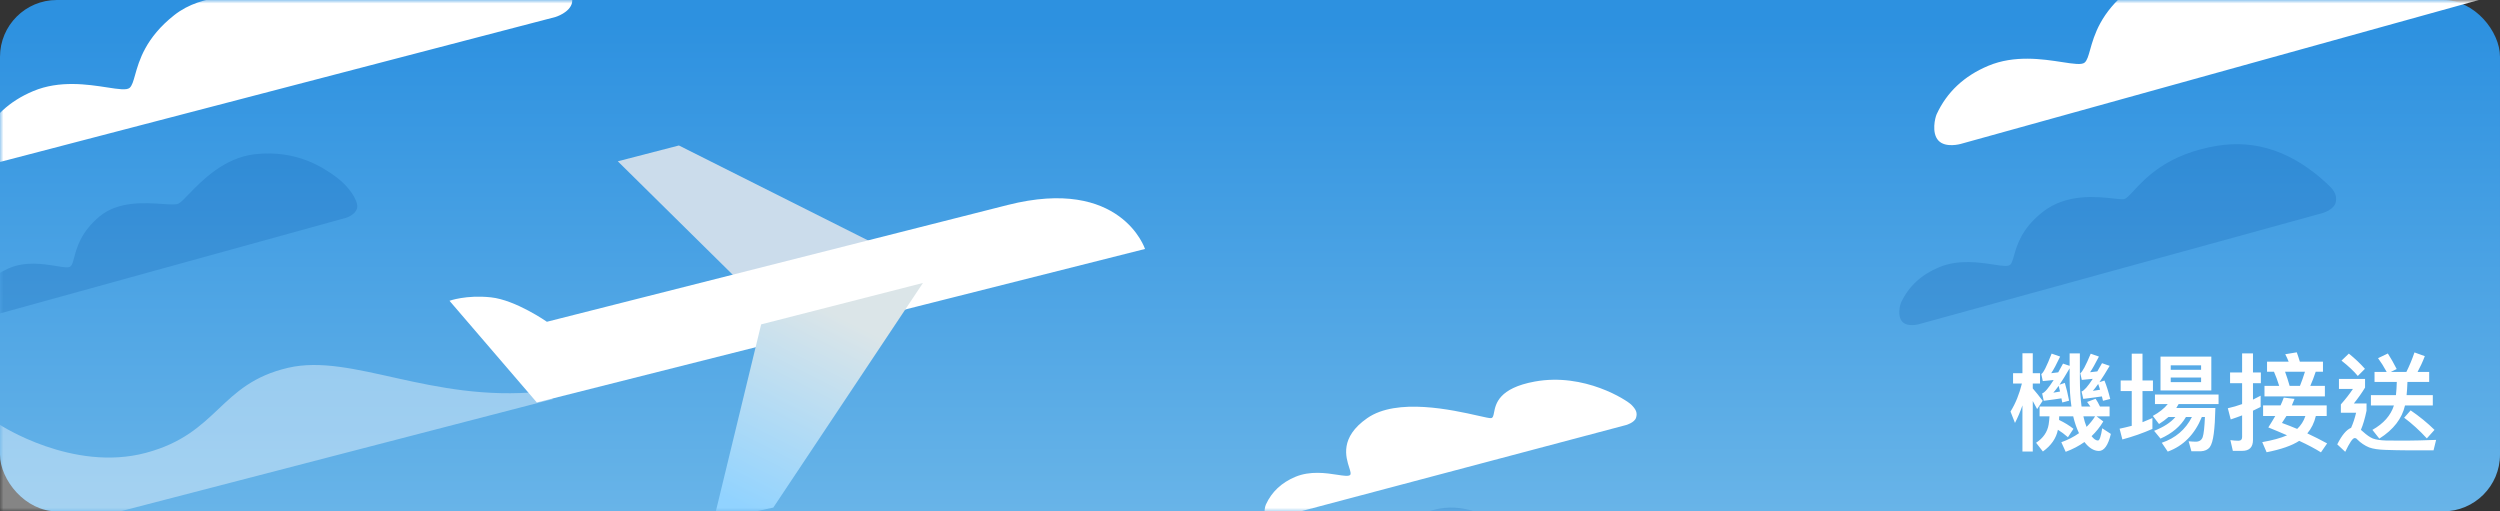
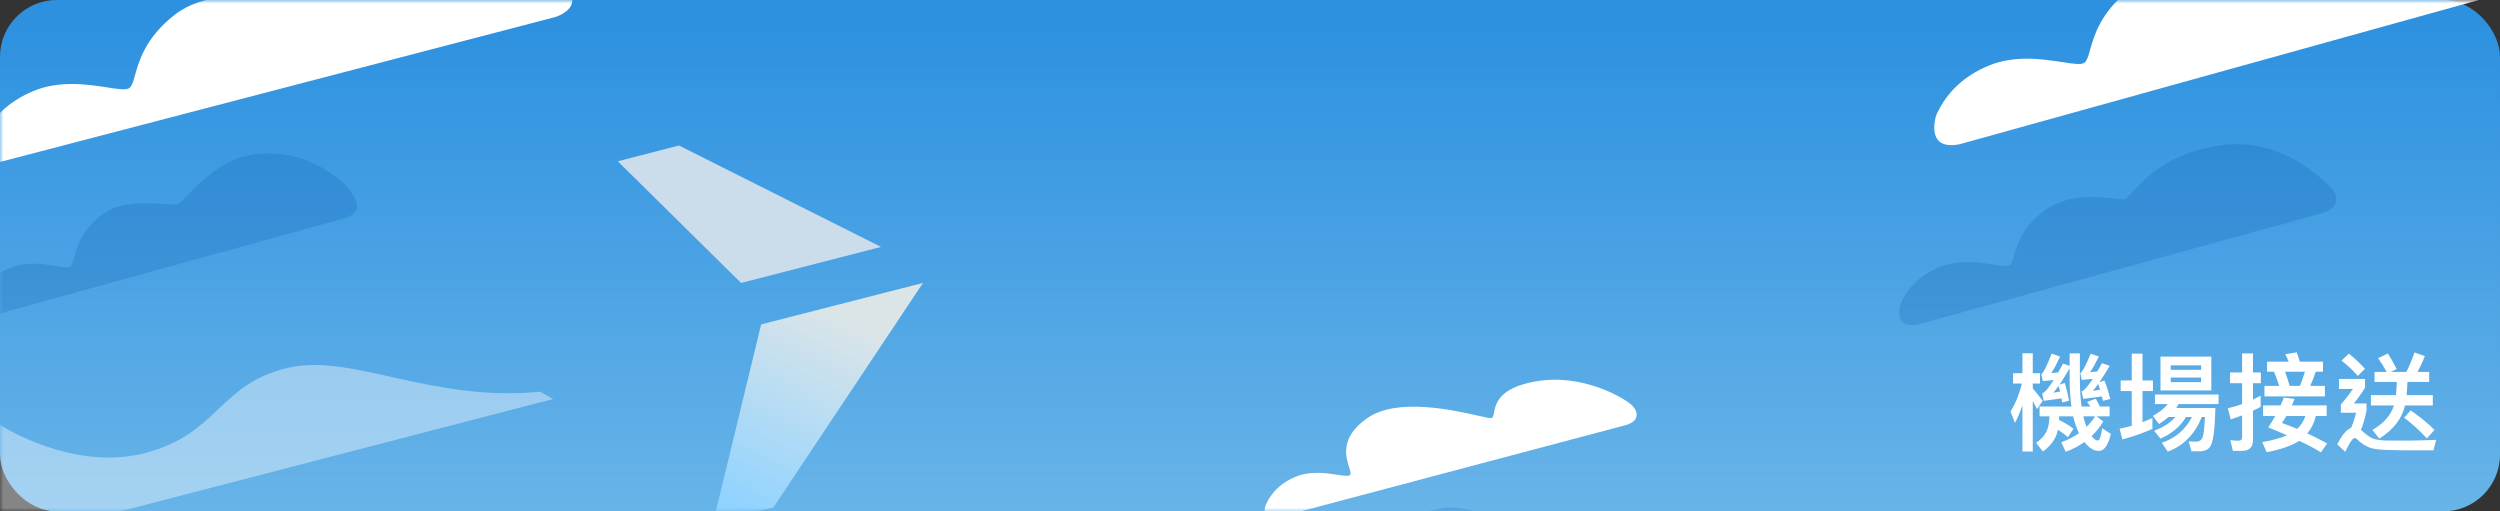
<svg xmlns="http://www.w3.org/2000/svg" width="352" height="72" viewBox="0 0 352 72" fill="none">
  <rect x="0" y="0" width="352" height="72" fill="#333333" stroke="none" />
  <rect width="352" height="72" rx="8" fill="url(#paint0_linear_3282_8726)" />
  <mask id="mask0_3282_8726" style="mask-type:alpha" maskUnits="userSpaceOnUse" x="0" y="0" width="352" height="72">
    <rect width="352" height="72" fill="url(#paint1_linear_3282_8726)" />
  </mask>
  <g mask="url(#mask0_3282_8726)">
    <path opacity="0.4" fill-rule="evenodd" clip-rule="evenodd" d="M77.866 56.181L0 76.39V59.821C0 59.821 10.234 66.509 20.527 63.764C30.82 61.019 30.82 54.043 40.58 51.783C49.56 49.703 60.654 56.666 76.075 55.154L77.866 56.181Z" fill="white" />
    <path fill-rule="evenodd" clip-rule="evenodd" d="M86.985 22.71L104.34 39.839L124.045 34.766L95.591 20.483L86.985 22.71Z" fill="#CBDCEB" />
-     <path fill-rule="evenodd" clip-rule="evenodd" d="M63.288 42.35L75.584 56.666L161.219 35.055C161.219 35.055 157.874 24.807 141.878 28.863L77.002 45.305C77.002 45.305 72.609 42.236 69.119 41.865C65.628 41.494 63.288 42.35 63.288 42.35Z" fill="white" />
    <path fill-rule="evenodd" clip-rule="evenodd" d="M107.17 45.672L100.469 73.316L108.883 71.464L129.952 39.839L107.17 45.672Z" fill="url(#paint2_linear_3282_8726)" />
    <path fill-rule="evenodd" clip-rule="evenodd" d="M267.671 42.6C267.514 42.938 267.111 44.51 267.853 45.305C268.595 46.099 270.163 45.651 270.163 45.651L326.971 30.014C326.971 30.014 328.644 29.576 328.884 28.437C329.124 27.298 328.386 26.55 327.679 25.89C322.863 21.394 317.679 19.608 312.128 20.534C305.206 21.688 302.109 25.039 300.435 26.851C299.799 27.538 299.368 28.005 299.011 28.044C298.731 28.076 298.239 28.021 297.597 27.949C295.273 27.69 290.982 27.211 287.638 29.824C284.659 32.151 283.989 34.515 283.575 35.977C283.395 36.61 283.264 37.074 283.013 37.291C282.707 37.558 281.851 37.428 280.675 37.248C278.674 36.943 275.745 36.495 273.023 37.627C270.514 38.669 268.73 40.327 267.671 42.6ZM-3.551 44.417C-4.091 43.808 -3.689 42.801 -3.551 42.484C-2.619 40.347 -1.049 38.789 1.158 37.809C3.553 36.745 6.129 37.166 7.89 37.453C8.925 37.622 9.678 37.745 9.947 37.494C10.167 37.289 10.283 36.853 10.441 36.258C10.805 34.884 11.395 32.662 14.015 30.474C16.626 28.295 20.397 28.549 22.857 28.715C23.935 28.788 24.761 28.843 25.127 28.67C25.441 28.521 25.922 28.022 26.568 27.355L26.568 27.355C28.397 25.461 31.541 22.208 35.88 21.716C41.751 21.051 45.545 23.602 47.345 24.931C49.144 26.259 50.469 28.258 50.288 29.247C50.108 30.235 48.763 30.658 48.763 30.658L-1.967 44.676C-1.967 44.676 -3.011 45.026 -3.551 44.417ZM179.902 83.106C179.681 82.797 179.829 82.271 179.902 82.112C180.392 81.038 181.218 80.256 182.379 79.763C183.64 79.229 184.995 79.44 185.922 79.585C186.467 79.669 186.863 79.731 187.005 79.605C187.105 79.516 187.035 79.292 186.933 78.971C186.648 78.069 186.12 76.394 188.459 74.748C190.968 72.982 195.677 74.054 197.831 74.544C198.399 74.673 198.789 74.762 198.915 74.748C199.081 74.729 199.116 74.542 199.169 74.264C199.309 73.537 199.567 72.187 202.606 71.625C206.803 70.85 210.395 73.219 210.781 73.616C211.167 74.013 211.292 74.298 211.167 74.714C211.041 75.13 210.346 75.332 210.346 75.332L180.683 83.283C180.683 83.283 180.122 83.415 179.902 83.106Z" fill="#0053A6" fill-opacity="0.2" />
    <path fill-rule="evenodd" clip-rule="evenodd" d="M272.682 16.082C272.469 16.544 271.921 18.701 272.929 19.79C273.937 20.879 276.068 20.265 276.068 20.265L353.25 -1.174C353.25 -1.174 355.524 -1.775 355.85 -3.337C356.176 -4.899 355.173 -5.924 354.212 -6.829C347.668 -12.993 340.626 -15.441 333.084 -14.172C323.68 -12.59 319.472 -7.996 317.197 -5.511C316.333 -4.568 315.748 -3.93 315.263 -3.875C314.881 -3.832 314.213 -3.907 313.342 -4.005C310.184 -4.361 304.354 -5.018 299.81 -1.435C295.763 1.756 294.852 4.997 294.289 7.001C294.046 7.869 293.867 8.505 293.527 8.804C293.111 9.169 291.948 8.99 290.35 8.744C287.631 8.325 283.652 7.712 279.953 9.263C276.545 10.693 274.121 12.966 272.682 16.082ZM-2.59 22.465C-3.424 21.576 -2.804 20.107 -2.59 19.645C-1.151 16.528 1.273 14.255 4.681 12.826C8.38 11.274 12.358 11.888 15.078 12.307C16.675 12.553 17.838 12.732 18.255 12.366C18.595 12.067 18.773 11.432 19.017 10.564C19.58 8.56 20.491 5.318 24.537 2.128C28.569 -1.051 34.393 -0.68 38.191 -0.438C39.856 -0.332 41.132 -0.251 41.697 -0.504C42.181 -0.721 42.925 -1.448 43.922 -2.422C46.747 -5.184 51.601 -9.928 58.303 -10.646C67.369 -11.616 73.229 -7.895 76.007 -5.958C78.786 -4.02 80.833 -1.105 80.553 0.337C80.274 1.78 78.198 2.396 78.198 2.396L-0.145 22.842C-0.145 22.842 -1.756 23.353 -2.59 22.465ZM178.249 72.654C177.881 72.145 178.128 71.278 178.249 71.015C179.066 69.245 180.443 67.954 182.379 67.142C184.479 66.261 186.739 66.609 188.283 66.847C189.191 66.987 189.851 67.089 190.088 66.881C190.255 66.734 190.138 66.366 189.969 65.836C189.494 64.348 188.612 61.586 192.511 58.872C196.694 55.96 204.542 57.727 208.132 58.535C209.078 58.749 209.729 58.895 209.938 58.872C210.214 58.84 210.274 58.532 210.362 58.075C210.594 56.874 211.024 54.649 216.09 53.723C223.085 52.444 229.071 56.352 229.714 57.006C230.358 57.66 230.567 58.129 230.358 58.816C230.148 59.502 228.989 59.835 228.989 59.835L179.551 72.947C179.551 72.947 178.617 73.164 178.249 72.654Z" fill="white" />
    <path d="M286.214 56.461V63.571H284.759V57.076C284.459 57.961 284.099 58.786 283.709 59.551L283.079 57.946C283.799 56.791 284.324 55.471 284.684 54.001H283.439V52.546H284.759V49.741H286.214V52.546H287.234V54.001H286.214V54.691C286.679 55.231 287.144 55.801 287.609 56.431L286.829 57.601C286.589 57.166 286.394 56.791 286.214 56.461ZM295.514 63.496C294.794 63.481 294.119 63.061 293.489 62.236C292.709 62.791 291.824 63.256 290.849 63.616L290.234 62.266C291.164 61.936 292.004 61.501 292.724 60.991C292.394 60.316 292.124 59.536 291.914 58.651V58.621H289.934C289.934 58.801 289.919 58.966 289.919 59.131C290.669 59.491 291.344 59.896 291.944 60.376L291.164 61.561C290.684 61.141 290.219 60.796 289.754 60.511C289.514 61.711 288.809 62.731 287.639 63.571L286.679 62.341C287.669 61.696 288.269 60.841 288.449 59.776C288.509 59.431 288.539 59.041 288.569 58.621H287.174V57.241H291.659C291.479 56.041 291.404 54.721 291.404 53.281V51.856C290.864 52.786 290.384 53.566 289.979 54.166L290.729 53.911C290.954 54.646 291.149 55.486 291.329 56.416L290.369 56.671C290.339 56.461 290.294 56.266 290.249 56.086C289.499 56.206 288.674 56.311 287.759 56.431L287.534 55.396C287.894 55.276 288.434 54.646 289.154 53.506C288.674 53.566 288.164 53.611 287.624 53.656L287.414 52.666C287.699 52.531 288.179 51.571 288.869 49.786L290.069 50.206C289.559 51.286 289.139 52.066 288.809 52.546C289.169 52.501 289.499 52.456 289.799 52.426C290.009 52.036 290.234 51.616 290.474 51.196L291.404 51.511V49.756H292.844V53.281C292.844 54.766 292.934 56.086 293.084 57.241H294.329C294.179 57.016 294.029 56.806 293.864 56.596L295.064 56.146C295.274 56.461 295.484 56.821 295.679 57.241H297.029V58.621H295.199L296.144 59.341C295.679 60.121 295.124 60.811 294.494 61.411C294.809 61.816 295.109 62.026 295.394 62.026C295.619 62.026 295.814 61.441 295.994 60.301L297.209 61.096C296.834 62.686 296.264 63.496 295.514 63.496ZM294.989 58.621H293.339C293.459 59.176 293.609 59.671 293.789 60.106C294.254 59.641 294.659 59.146 294.989 58.621ZM289.859 54.331C289.574 54.721 289.319 55.051 289.109 55.291L290.054 55.126C289.994 54.841 289.919 54.571 289.859 54.331ZM296.309 53.581C296.609 54.331 296.879 55.186 297.119 56.176L296.099 56.431C296.039 56.206 295.994 55.996 295.949 55.816C295.169 55.936 294.284 56.041 293.324 56.161L293.084 55.126C293.444 55.006 293.969 54.406 294.659 53.341C294.179 53.401 293.654 53.446 293.114 53.491L292.904 52.546C293.174 52.411 293.669 51.496 294.374 49.801L295.529 50.206C295.019 51.196 294.614 51.931 294.284 52.411C294.659 52.366 295.004 52.321 295.304 52.291C295.514 51.931 295.739 51.541 295.964 51.136L297.044 51.511C296.504 52.426 296.024 53.191 295.604 53.806L296.309 53.581ZM295.424 54.061C295.139 54.466 294.884 54.796 294.674 55.036C295.034 54.976 295.364 54.916 295.694 54.871C295.604 54.571 295.514 54.301 295.424 54.061ZM298.589 53.566H300.149V49.801H301.664V53.566H303.134V55.066H301.664V59.446C302.129 59.266 302.594 59.071 303.059 58.861V60.391C301.739 60.976 300.329 61.471 298.829 61.876L298.439 60.361C299.009 60.241 299.579 60.106 300.149 59.956V55.066H298.589V53.566ZM304.199 50.206H311.354V54.976H304.199V50.206ZM309.914 53.806V53.161H305.639V53.806H309.914ZM305.639 52.066H309.914V51.436H305.639V52.066ZM303.419 55.546H312.374V56.896H306.749C306.644 57.091 306.539 57.271 306.419 57.451H311.924C311.894 58.921 311.819 60.121 311.699 61.051C311.579 61.966 311.399 62.611 311.129 62.971C310.859 63.316 310.439 63.511 309.869 63.541H308.549L308.159 62.131C308.519 62.161 308.849 62.191 309.164 62.191C309.659 62.191 309.989 61.966 310.139 61.546C310.289 61.096 310.394 60.151 310.454 58.711H310.019C309.014 61.171 307.409 62.791 305.219 63.586L304.379 62.341C306.299 61.696 307.724 60.481 308.624 58.711H307.784C307.034 60.001 305.849 61.021 304.199 61.756L303.299 60.661C304.634 60.136 305.639 59.491 306.299 58.711H305.324C304.919 59.071 304.469 59.401 303.989 59.701L303.119 58.561C304.019 58.066 304.724 57.511 305.219 56.896H303.419V55.546ZM323.384 49.606C323.534 49.996 323.669 50.446 323.819 50.926H327.074V52.336H326.054C325.814 53.056 325.559 53.731 325.289 54.331H327.344V55.816H318.839V54.331H320.909C320.699 53.626 320.444 52.966 320.174 52.336H319.199V50.926H322.244C322.094 50.551 321.944 50.206 321.764 49.876L323.384 49.606ZM323.834 54.331C324.089 53.686 324.329 53.026 324.539 52.336H321.734C321.959 52.936 322.169 53.596 322.379 54.331H323.834ZM315.704 63.481H314.384L314.039 61.966C314.429 62.026 314.804 62.056 315.164 62.056C315.509 62.056 315.689 61.876 315.689 61.546V58.486C315.149 58.696 314.624 58.876 314.084 59.056L313.679 57.481C314.354 57.331 315.029 57.136 315.689 56.896V53.956H313.994V52.441H315.689V49.756H317.219V52.441H318.329V53.956H317.219V56.266C317.579 56.086 317.939 55.906 318.299 55.711V57.301C317.939 57.481 317.579 57.661 317.219 57.826V61.951C317.219 62.971 316.709 63.481 315.704 63.481ZM321.554 55.981L323.069 56.161C322.949 56.476 322.814 56.776 322.694 57.076H327.599V58.576H326.069C325.844 59.536 325.439 60.346 324.869 61.021C325.829 61.471 326.759 61.936 327.659 62.431L326.789 63.691C325.979 63.181 324.959 62.641 323.729 62.071C322.724 62.731 321.194 63.271 319.139 63.676L318.524 62.251C319.964 61.996 321.134 61.681 322.019 61.291C321.194 60.931 320.309 60.556 319.379 60.181C319.739 59.626 320.054 59.086 320.354 58.576H318.644V57.076H321.104C321.284 56.686 321.434 56.326 321.554 55.981ZM324.599 58.576H321.929C321.719 58.906 321.509 59.236 321.299 59.551C322.019 59.821 322.739 60.091 323.444 60.391C323.969 59.896 324.359 59.296 324.599 58.576ZM333.824 55.636H337.349C337.409 55.066 337.454 54.451 337.469 53.776H334.334V52.366H336.044C335.654 51.646 335.249 51.001 334.829 50.431L336.209 49.771C336.629 50.431 337.049 51.151 337.454 51.961L336.629 52.366H338.819C339.254 51.496 339.629 50.581 339.959 49.621L341.414 50.146C341.099 50.971 340.754 51.706 340.394 52.366H342.029V53.776H338.969C338.939 54.466 338.909 55.096 338.849 55.636H342.539V57.091H338.624C338.204 58.936 337.004 60.496 335.009 61.756L334.034 60.526C335.609 59.641 336.614 58.501 337.064 57.091H333.824V55.636ZM339.419 57.781C340.649 58.621 341.774 59.536 342.779 60.526L341.699 61.726C340.679 60.616 339.614 59.641 338.504 58.816L339.419 57.781ZM330.719 49.786C331.604 50.506 332.354 51.211 332.984 51.931L331.979 52.936C331.439 52.276 330.674 51.556 329.684 50.776L330.719 49.786ZM329.324 53.356H332.999V54.571C332.549 55.321 332.024 56.056 331.424 56.806H333.209V57.826C332.984 58.921 332.714 59.821 332.414 60.526L332.729 60.796C333.224 61.246 333.674 61.561 334.094 61.741C334.529 61.906 335.159 61.996 335.969 62.026C336.779 62.026 337.724 62.041 338.774 62.041C339.854 62.041 341.264 61.996 343.004 61.936L342.644 63.406H338.969C337.934 63.406 336.914 63.376 335.909 63.346C334.889 63.316 334.109 63.196 333.584 63.001C332.954 62.746 332.384 62.356 331.874 61.846C331.784 61.726 331.664 61.681 331.529 61.681C331.259 61.681 330.824 62.326 330.209 63.616L329.084 62.566C329.744 61.246 330.404 60.481 331.034 60.241C331.334 59.581 331.559 58.861 331.739 58.111H329.594V56.941C330.284 56.161 330.839 55.441 331.289 54.766H329.324V53.356Z" fill="white" />
  </g>
  <defs>
    <linearGradient id="paint0_linear_3282_8726" x1="7.841" y1="3.208" x2="7.841" y2="72" gradientUnits="userSpaceOnUse">
      <stop stop-color="#2D91E0" />
      <stop offset="1" stop-color="#68B4E8" />
    </linearGradient>
    <linearGradient id="paint1_linear_3282_8726" x1="7.841" y1="3.208" x2="7.841" y2="72" gradientUnits="userSpaceOnUse">
      <stop stop-color="#2D91E0" />
      <stop offset="1" stop-color="#68B4E8" />
    </linearGradient>
    <linearGradient id="paint2_linear_3282_8726" x1="102.786" y1="36.666" x2="89.03" y2="63.569" gradientUnits="userSpaceOnUse">
      <stop stop-color="#DBE5E8" />
      <stop offset="1" stop-color="#91D3FF" />
    </linearGradient>
  </defs>
</svg>